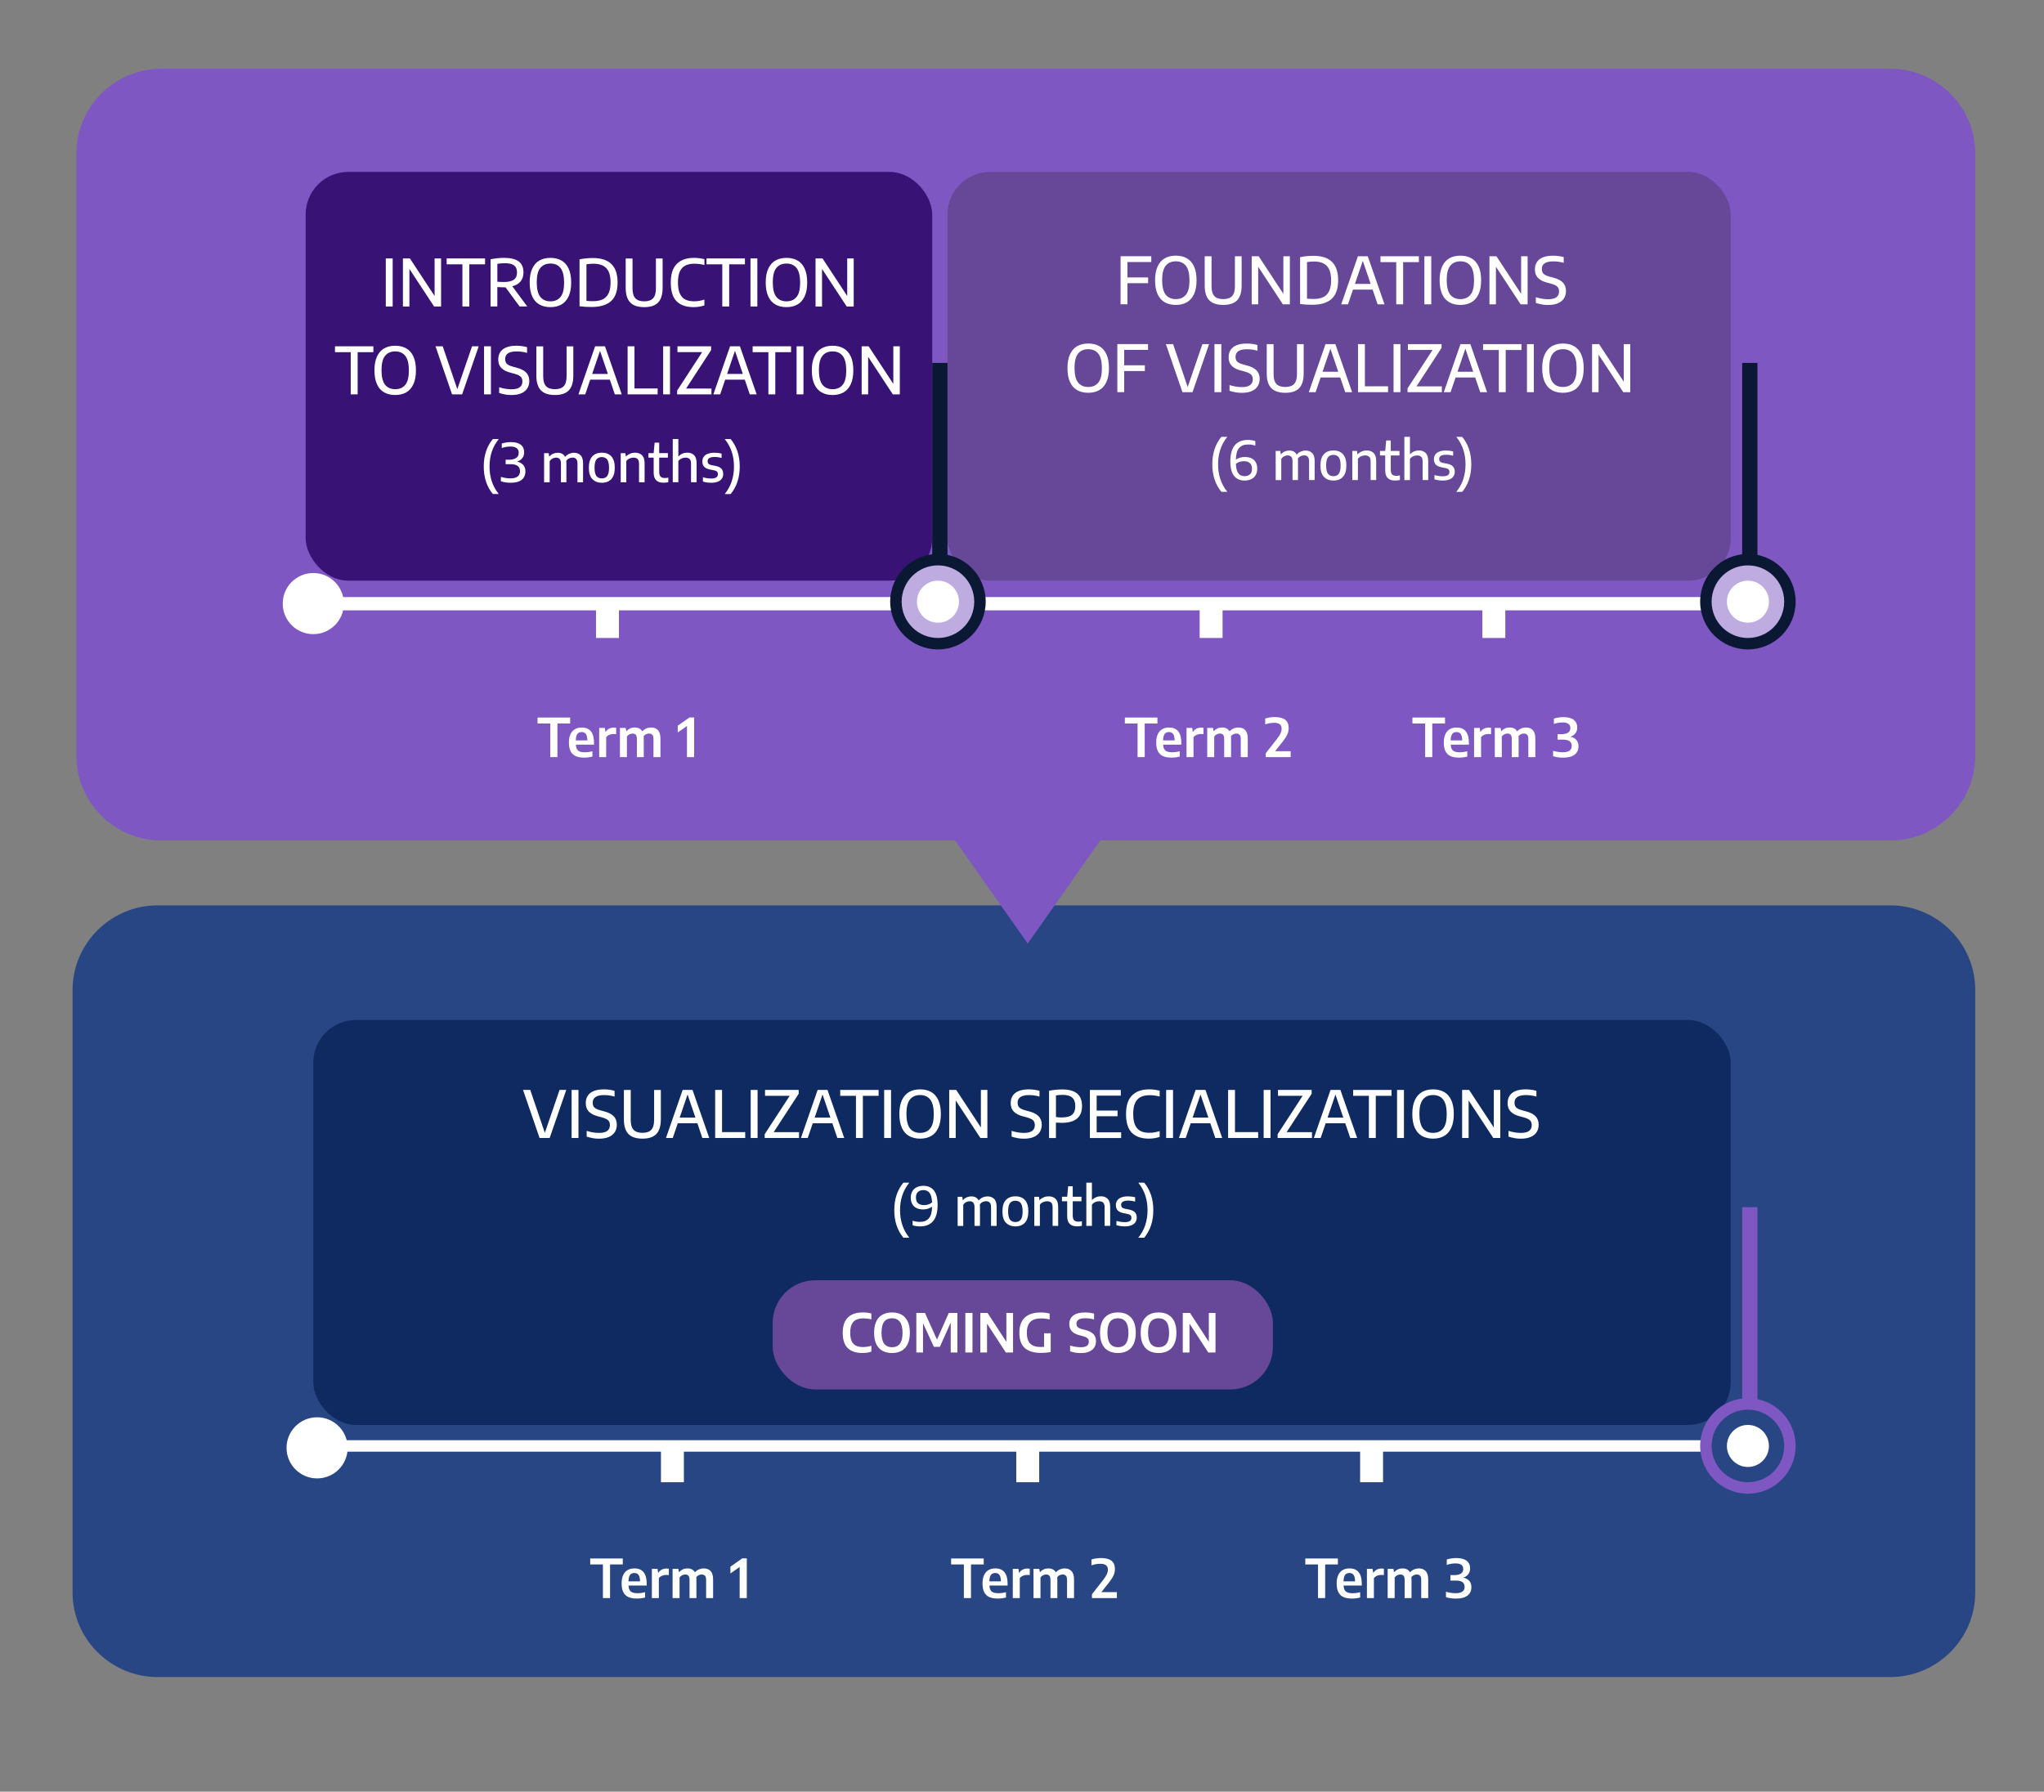
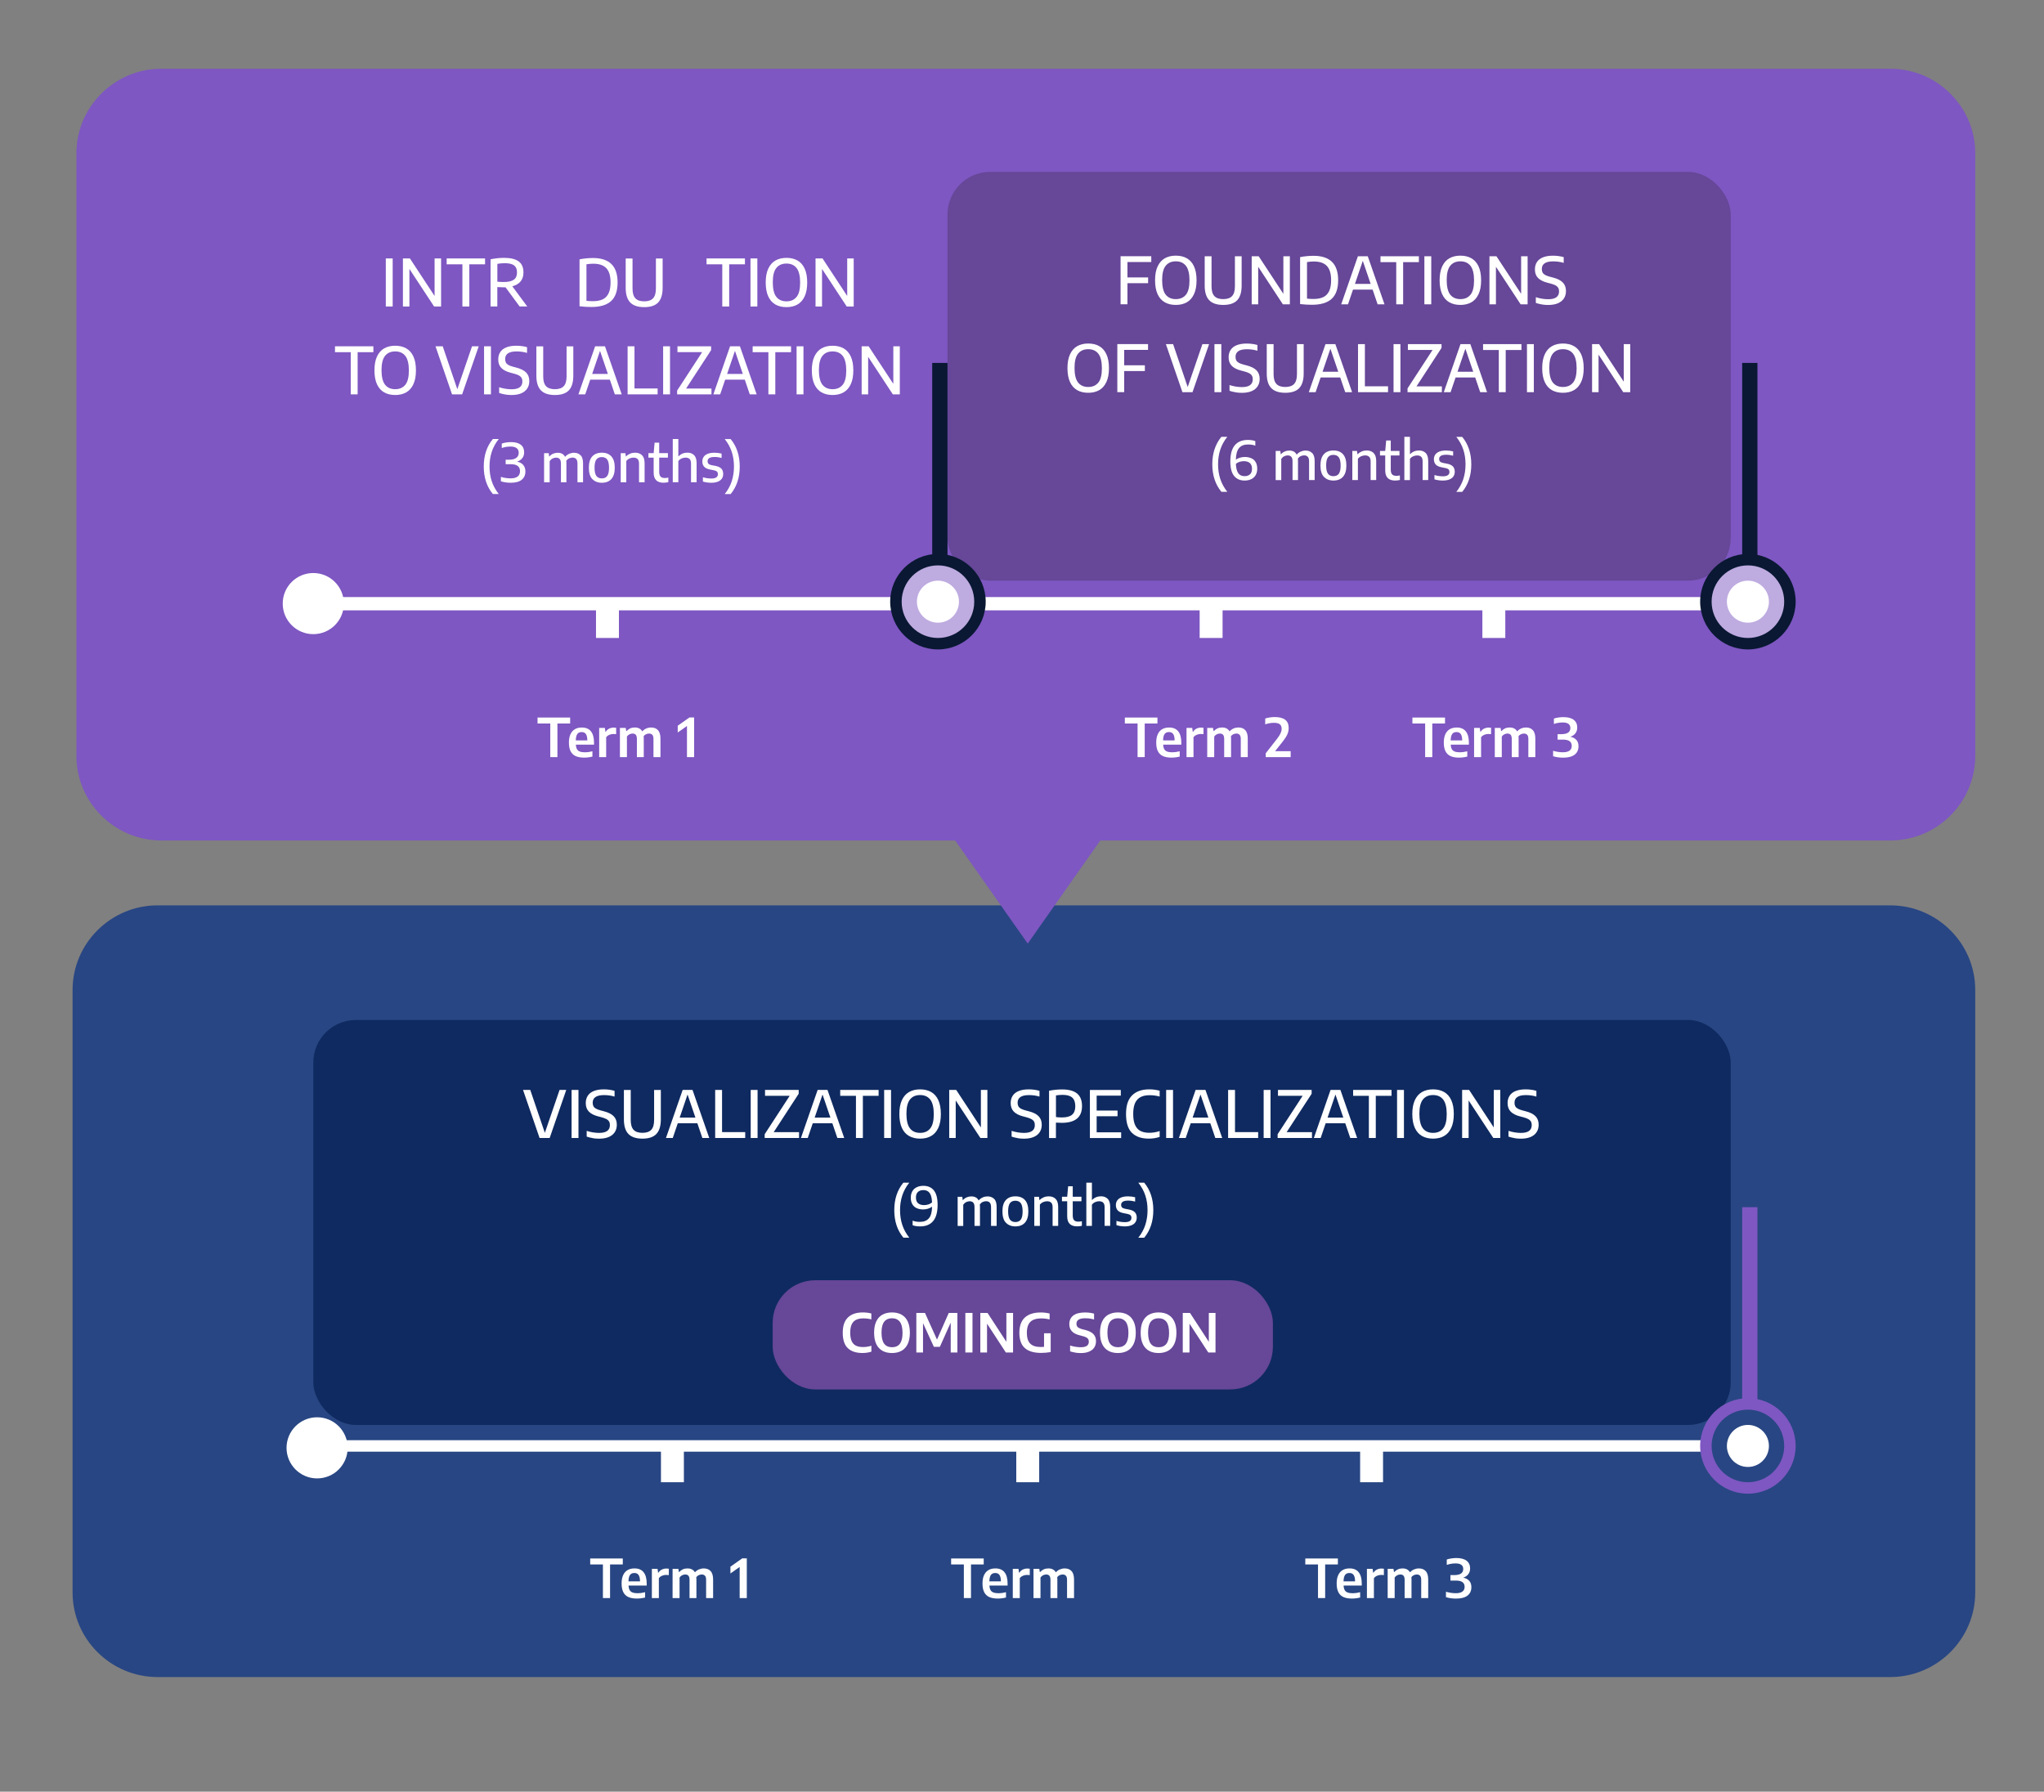
<svg xmlns="http://www.w3.org/2000/svg" id="TEXT" viewBox="0 0 535 469">
  <rect x="0" y="0" width="535" height="469" fill="#808080" stroke="none" />
  <defs>
    <style>
      .cls-1, .cls-2, .cls-3 {
        fill: #fff;
      }

      .cls-4 {
        fill: #0a1833;
      }

      .cls-2 {
        stroke: #284683;
      }

      .cls-2, .cls-3 {
        stroke-miterlimit: 10;
        stroke-width: 5px;
      }

      .cls-3 {
        stroke: #beabe0;
      }

      .cls-5 {
        fill: #664798;
      }

      .cls-6 {
        fill: #0f2a60;
      }

      .cls-7 {
        fill: #7e57c2;
      }

      .cls-8 {
        fill: #284683;
      }

      .cls-9 {
        fill: #381275;
      }
    </style>
  </defs>
  <path class="cls-8" d="m494.75,439H41.25c-12.24,0-22.25-9.95-22.25-22.12v-157.77c0-12.16,10.01-22.12,22.25-22.12h453.5c12.24,0,22.25,9.95,22.25,22.12v157.77c0,12.16-10.01,22.12-22.25,22.12Z" />
  <rect class="cls-6" x="82" y="267" width="371" height="106" rx="11.16" ry="11.16" />
  <circle class="cls-1" cx="83" cy="379" r="8" />
  <rect class="cls-1" x="82" y="377" width="367" height="3" />
  <g>
    <circle class="cls-2" cx="457.5" cy="378.5" r="8" />
    <path class="cls-7" d="m457.5,369c5.25,0,9.5,4.25,9.5,9.5s-4.25,9.5-9.5,9.5-9.5-4.25-9.5-9.5,4.25-9.5,9.5-9.5m0-3c-6.89,0-12.5,5.61-12.5,12.5s5.61,12.5,12.5,12.5,12.5-5.61,12.5-12.5-5.61-12.5-12.5-12.5h0Z" />
    <rect class="cls-7" x="456" y="316" width="4" height="52" />
  </g>
  <rect class="cls-1" x="266" y="379" width="6" height="9" />
  <rect class="cls-1" x="173" y="379" width="6" height="9" />
  <rect class="cls-1" x="356" y="379" width="6" height="9" />
  <g>
    <path class="cls-1" d="m157.81,418.32v-8.8h-3.33v-1.56h8.53v1.56h-3.33v8.8h-1.87Z" />
    <path class="cls-1" d="m169.24,415.05h-4.72c.02.49.12.89.28,1.18.16.29.42.5.76.63.34.13.8.2,1.37.2s1.2-.09,1.92-.27v1.39c-.73.18-1.46.27-2.17.27-.91,0-1.66-.14-2.24-.41s-1.02-.7-1.31-1.29c-.29-.58-.43-1.33-.43-2.26,0-.85.13-1.58.4-2.16.27-.59.65-1.03,1.16-1.33.5-.3,1.11-.44,1.83-.44,1.04,0,1.83.33,2.37,1,.54.67.81,1.67.81,2.99v.5Zm-4.33-2.79c-.26.34-.39.9-.41,1.69h3.02c-.01-.79-.14-1.35-.39-1.69-.24-.34-.61-.5-1.1-.5s-.87.17-1.13.5Z" />
    <path class="cls-1" d="m170.6,410.68h1.51l.14.99h.1c.22-.36.52-.63.89-.81.37-.18.77-.27,1.21-.27.2,0,.4.02.61.05v1.67c-.18-.03-.42-.05-.71-.05-.36,0-.72.07-1.07.22-.35.15-.63.36-.83.64v5.2h-1.83v-7.64Z" />
    <path class="cls-1" d="m185.99,411.26c.44.46.66,1.2.66,2.2v4.86h-1.83v-4.76c0-.5-.1-.87-.3-1.08-.2-.22-.49-.33-.85-.33-.26,0-.52.06-.77.17-.25.11-.47.29-.65.52.02.15.03.34.03.57v4.91h-1.8v-4.76c0-.51-.1-.87-.29-1.09s-.47-.32-.83-.32c-.28,0-.55.07-.82.2-.27.13-.49.33-.67.59v5.38h-1.83v-7.64h1.52l.13.81h.1c.28-.31.6-.54.96-.7.37-.16.77-.23,1.2-.23s.81.08,1.14.25c.33.17.6.42.8.77.32-.35.68-.61,1.08-.77s.81-.25,1.23-.25c.76,0,1.36.23,1.8.7Z" />
    <path class="cls-1" d="m194.27,407.93h1.2v10.4h-1.87v-8.15l-2.42,1.7v-1.77l3.09-2.18Z" />
    <path class="cls-1" d="m252.28,418.32v-8.8h-3.33v-1.56h8.53v1.56h-3.33v8.8h-1.87Z" />
    <path class="cls-1" d="m263.7,415.05h-4.72c.02.49.12.89.28,1.18.16.29.42.5.76.63.34.13.8.2,1.37.2s1.2-.09,1.92-.27v1.39c-.73.18-1.46.27-2.17.27-.91,0-1.66-.14-2.24-.41s-1.02-.7-1.31-1.29c-.29-.58-.43-1.33-.43-2.26,0-.85.13-1.58.4-2.16.27-.59.65-1.03,1.16-1.33.5-.3,1.11-.44,1.83-.44,1.04,0,1.83.33,2.37,1,.54.67.81,1.67.81,2.99v.5Zm-4.33-2.79c-.26.34-.39.9-.41,1.69h3.02c-.01-.79-.14-1.35-.39-1.69-.24-.34-.61-.5-1.1-.5s-.87.17-1.13.5Z" />
    <path class="cls-1" d="m265.07,410.68h1.51l.14.99h.1c.22-.36.52-.63.89-.81.37-.18.77-.27,1.21-.27.2,0,.4.02.61.05v1.67c-.18-.03-.42-.05-.71-.05-.36,0-.72.07-1.07.22-.35.15-.63.36-.83.64v5.2h-1.83v-7.64Z" />
    <path class="cls-1" d="m280.46,411.26c.44.46.66,1.2.66,2.2v4.86h-1.83v-4.76c0-.5-.1-.87-.3-1.08-.2-.22-.49-.33-.85-.33-.26,0-.52.06-.77.17-.25.11-.47.29-.65.52.02.15.03.34.03.57v4.91h-1.8v-4.76c0-.51-.1-.87-.29-1.09s-.47-.32-.83-.32c-.28,0-.55.07-.82.2-.27.13-.49.33-.67.59v5.38h-1.83v-7.64h1.52l.13.81h.1c.28-.31.6-.54.96-.7.37-.16.77-.23,1.2-.23s.81.08,1.14.25c.33.17.6.42.8.77.32-.35.68-.61,1.08-.77s.81-.25,1.23-.25c.76,0,1.36.23,1.8.7Z" />
-     <path class="cls-1" d="m292.34,416.78v1.55h-6.53v-1l2.91-3.72c.46-.59.78-1.09.97-1.5.19-.41.29-.81.29-1.19,0-.54-.16-.94-.48-1.19-.32-.25-.83-.38-1.53-.38-.41,0-.81.04-1.2.11-.39.07-.76.17-1.09.3v-1.53c.31-.12.69-.21,1.15-.28.46-.07.9-.11,1.32-.11,1.22,0,2.14.24,2.75.7.62.47.92,1.2.92,2.19,0,.55-.11,1.09-.34,1.62-.23.53-.62,1.15-1.17,1.85l-2.05,2.58h4.07Z" />
    <path class="cls-1" d="m344.98,418.32v-8.8h-3.33v-1.56h8.53v1.56h-3.33v8.8h-1.87Z" />
    <path class="cls-1" d="m356.4,415.05h-4.72c.02.49.12.89.28,1.18.16.29.42.5.76.63.34.13.8.2,1.37.2s1.2-.09,1.92-.27v1.39c-.73.18-1.46.27-2.17.27-.91,0-1.66-.14-2.24-.41s-1.02-.7-1.31-1.29c-.29-.58-.43-1.33-.43-2.26,0-.85.13-1.58.4-2.16.27-.59.65-1.03,1.16-1.33.5-.3,1.11-.44,1.83-.44,1.04,0,1.83.33,2.37,1,.54.67.81,1.67.81,2.99v.5Zm-4.33-2.79c-.26.34-.39.9-.41,1.69h3.02c-.01-.79-.14-1.35-.39-1.69-.24-.34-.61-.5-1.1-.5s-.87.17-1.13.5Z" />
    <path class="cls-1" d="m357.76,410.68h1.51l.14.99h.1c.22-.36.52-.63.89-.81.37-.18.77-.27,1.21-.27.2,0,.4.02.61.05v1.67c-.18-.03-.42-.05-.71-.05-.36,0-.72.07-1.07.22-.35.15-.63.36-.83.64v5.2h-1.83v-7.64Z" />
    <path class="cls-1" d="m373.16,411.26c.44.46.66,1.2.66,2.2v4.86h-1.83v-4.76c0-.5-.1-.87-.3-1.08-.2-.22-.49-.33-.85-.33-.26,0-.52.06-.77.17-.25.11-.47.29-.65.52.02.15.03.34.03.57v4.91h-1.8v-4.76c0-.51-.1-.87-.29-1.09s-.47-.32-.83-.32c-.28,0-.55.07-.82.2-.27.13-.49.33-.67.59v5.38h-1.83v-7.64h1.52l.13.81h.1c.28-.31.6-.54.96-.7.37-.16.77-.23,1.2-.23s.81.08,1.14.25c.33.17.6.42.8.77.32-.35.68-.61,1.08-.77s.81-.25,1.23-.25c.76,0,1.36.23,1.8.7Z" />
    <path class="cls-1" d="m384.57,413.81c.37.43.55.98.55,1.66,0,.95-.34,1.69-1.02,2.21s-1.68.78-3,.78c-.93,0-1.81-.12-2.63-.37v-1.42c.4.12.82.21,1.27.28.45.06.88.1,1.29.1,1.54,0,2.32-.56,2.32-1.67,0-.54-.18-.94-.55-1.22s-.95-.42-1.74-.42h-1.42v-1.43h1c.79,0,1.38-.14,1.77-.41.39-.27.58-.67.58-1.19,0-.97-.67-1.46-2-1.46-.39,0-.79.03-1.19.1-.4.07-.77.16-1.12.29v-1.41c.33-.12.72-.21,1.17-.28s.9-.11,1.33-.11c1.18,0,2.08.24,2.69.71.61.47.92,1.14.92,2.02,0,.59-.16,1.09-.48,1.51-.32.42-.76.72-1.33.89.69.14,1.23.43,1.6.86Z" />
  </g>
  <path class="cls-7" d="m494.79,220h-206.79l-19,27-19-27H42.21c-12.21,0-22.21-9.95-22.21-22.12V40.12c0-12.16,9.99-22.12,22.21-22.12h452.59c12.21,0,22.21,9.95,22.21,22.12v157.77c0,12.16-9.99,22.12-22.21,22.12Z" />
  <g>
    <path class="cls-1" d="m146.44,285.31h1.77l-4.34,12.58h-2.64l-4.33-12.58h1.89l3.82,11.23,3.85-11.23Z" />
    <path class="cls-1" d="m149.61,297.89v-12.58h1.8v12.58h-1.8Z" />
    <path class="cls-1" d="m155.14,297.92c-.56-.09-1.08-.22-1.58-.39v-1.51c.52.18,1.06.31,1.62.4.56.09,1.1.14,1.61.14,1.9,0,2.85-.68,2.85-2.05,0-.38-.07-.7-.23-.95-.15-.25-.39-.47-.72-.64-.33-.17-.78-.34-1.36-.49l-.77-.2c-1.09-.28-1.9-.7-2.44-1.26s-.8-1.3-.8-2.22c0-.75.18-1.4.53-1.93.35-.54.88-.95,1.58-1.23s1.57-.43,2.6-.43c.51,0,1.01.03,1.5.1.49.07.93.16,1.33.29v1.5c-.86-.26-1.78-.39-2.75-.39-1.99,0-2.98.67-2.98,2,0,.37.07.68.2.92.13.25.35.46.66.63.31.17.73.33,1.26.47l.76.2c1.18.3,2.05.73,2.61,1.3.55.56.83,1.31.83,2.23,0,.77-.18,1.42-.55,1.97-.37.55-.9.97-1.59,1.26-.7.29-1.54.43-2.52.43-.54,0-1.09-.04-1.64-.13Z" />
    <path class="cls-1" d="m164.48,296.83c-.79-.82-1.18-2.1-1.18-3.83v-7.68h1.79v7.87c0,1.17.25,2.02.74,2.55.49.53,1.27.8,2.32.8s1.83-.27,2.32-.8c.49-.53.74-1.38.74-2.55v-7.87h1.76v7.68c0,1.73-.39,3.01-1.16,3.83-.78.82-1.99,1.23-3.65,1.23s-2.89-.41-3.68-1.23Z" />
    <path class="cls-1" d="m183.84,297.89l-1.31-3.85h-5.13l-1.31,3.85h-1.78l4.37-12.58h2.58l4.38,12.58h-1.8Zm-5.93-5.34h4.11l-2.06-6.04-2.06,6.04Z" />
    <path class="cls-1" d="m187.19,297.89v-12.58h1.8v11.04h6.06v1.54h-7.86Z" />
    <path class="cls-1" d="m196.49,297.89v-12.58h1.8v12.58h-1.8Z" />
    <path class="cls-1" d="m202.49,296.36h6.65v1.53h-8.99v-.99l6.55-10.06h-6.46v-1.53h8.81v1l-6.55,10.06Z" />
    <path class="cls-1" d="m219.17,297.89l-1.31-3.85h-5.13l-1.31,3.85h-1.78l4.37-12.58h2.58l4.38,12.58h-1.8Zm-5.93-5.34h4.11l-2.06-6.04-2.06,6.04Z" />
    <path class="cls-1" d="m224.04,297.89v-11.04h-4.12v-1.54h10.05v1.54h-4.12v11.04h-1.8Z" />
    <path class="cls-1" d="m231.42,297.89v-12.58h1.8v12.58h-1.8Z" />
    <path class="cls-1" d="m237.94,297.37c-.81-.46-1.44-1.17-1.88-2.13-.44-.96-.66-2.17-.66-3.63s.22-2.67.67-3.63c.44-.96,1.07-1.67,1.88-2.13.81-.46,1.77-.69,2.88-.69s2.08.23,2.89.69c.81.46,1.44,1.17,1.88,2.13.44.96.66,2.17.66,3.63s-.22,2.67-.67,3.63c-.44.96-1.07,1.67-1.88,2.13-.81.46-1.77.69-2.88.69s-2.08-.23-2.89-.69Zm5.54-1.98c.62-.77.93-2.02.93-3.74s-.31-3.04-.93-3.82c-.62-.79-1.5-1.18-2.65-1.18s-2.03.38-2.65,1.16c-.62.77-.93,2.02-.93,3.74s.31,3.04.93,3.83,1.5,1.17,2.65,1.17,2.03-.39,2.65-1.16Z" />
    <path class="cls-1" d="m256.74,285.31h1.7v12.58h-1.83l-6.46-9.83v9.83h-1.7v-12.58h1.83l6.46,9.83v-9.83Z" />
    <path class="cls-1" d="m266.36,297.92c-.56-.09-1.08-.22-1.58-.39v-1.51c.52.18,1.06.31,1.62.4.56.09,1.1.14,1.61.14,1.9,0,2.85-.68,2.85-2.05,0-.38-.07-.7-.23-.95-.15-.25-.39-.47-.72-.64-.33-.17-.78-.34-1.36-.49l-.77-.2c-1.09-.28-1.9-.7-2.44-1.26s-.8-1.3-.8-2.22c0-.75.18-1.4.53-1.93.35-.54.88-.95,1.58-1.23s1.57-.43,2.6-.43c.51,0,1.01.03,1.5.1.49.07.93.16,1.33.29v1.5c-.86-.26-1.78-.39-2.75-.39-1.99,0-2.98.67-2.98,2,0,.37.07.68.2.92.13.25.35.46.66.63.31.17.73.33,1.26.47l.76.2c1.18.3,2.05.73,2.61,1.3.55.56.83,1.31.83,2.23,0,.77-.18,1.42-.55,1.97-.37.55-.9.97-1.59,1.26-.7.29-1.54.43-2.52.43-.54,0-1.09-.04-1.64-.13Z" />
    <path class="cls-1" d="m274.58,285.52c1.16-.23,2.3-.34,3.41-.34,1.75,0,3.05.35,3.92,1.06.87.71,1.3,1.81,1.3,3.3,0,2.92-1.77,4.38-5.31,4.38-.52,0-1.03-.02-1.52-.06v4.04h-1.8v-12.38Zm6.03,6.28c.56-.47.84-1.22.84-2.23s-.27-1.79-.81-2.26c-.54-.48-1.38-.71-2.5-.71-.62,0-1.2.05-1.75.14v5.67c.5.07,1.02.1,1.56.1,1.22,0,2.11-.24,2.67-.71Z" />
    <path class="cls-1" d="m287.05,296.41h6.4v1.49h-8.18v-12.58h8.09v1.49h-6.32v3.9h5.47v1.49h-5.47v4.22Z" />
    <path class="cls-1" d="m296.26,296.53c-1.02-1.02-1.53-2.65-1.53-4.9s.52-3.82,1.57-4.88,2.55-1.59,4.52-1.59c.93,0,1.83.12,2.71.35v1.53c-.83-.23-1.7-.35-2.61-.35-.96,0-1.75.16-2.39.49-.63.33-1.11.85-1.44,1.57-.32.72-.48,1.67-.48,2.85s.16,2.18.49,2.9c.33.72.8,1.24,1.42,1.56s1.39.47,2.32.47c.45,0,.9-.04,1.33-.11.43-.07.89-.19,1.36-.34v1.53c-.88.3-1.83.45-2.85.45-1.92,0-3.39-.51-4.42-1.53Z" />
    <path class="cls-1" d="m305.23,297.89v-12.58h1.8v12.58h-1.8Z" />
    <path class="cls-1" d="m318.1,297.89l-1.31-3.85h-5.13l-1.31,3.85h-1.78l4.37-12.58h2.58l4.38,12.58h-1.8Zm-5.93-5.34h4.11l-2.06-6.04-2.06,6.04Z" />
    <path class="cls-1" d="m321.45,297.89v-12.58h1.8v11.04h6.06v1.54h-7.86Z" />
    <path class="cls-1" d="m330.75,297.89v-12.58h1.8v12.58h-1.8Z" />
    <path class="cls-1" d="m336.75,296.36h6.65v1.53h-8.99v-.99l6.55-10.06h-6.46v-1.53h8.81v1l-6.55,10.06Z" />
    <path class="cls-1" d="m353.42,297.89l-1.31-3.85h-5.13l-1.31,3.85h-1.78l4.37-12.58h2.58l4.38,12.58h-1.8Zm-5.93-5.34h4.11l-2.06-6.04-2.06,6.04Z" />
    <path class="cls-1" d="m358.29,297.89v-11.04h-4.12v-1.54h10.05v1.54h-4.12v11.04h-1.8Z" />
    <path class="cls-1" d="m365.67,297.89v-12.58h1.8v12.58h-1.8Z" />
    <path class="cls-1" d="m372.2,297.37c-.81-.46-1.44-1.17-1.88-2.13-.44-.96-.66-2.17-.66-3.63s.22-2.67.67-3.63c.44-.96,1.07-1.67,1.88-2.13.81-.46,1.77-.69,2.88-.69s2.08.23,2.89.69c.81.46,1.44,1.17,1.88,2.13.44.96.66,2.17.66,3.63s-.22,2.67-.67,3.63c-.44.96-1.07,1.67-1.88,2.13-.81.46-1.77.69-2.88.69s-2.08-.23-2.89-.69Zm5.54-1.98c.62-.77.93-2.02.93-3.74s-.31-3.04-.93-3.82c-.62-.79-1.5-1.18-2.65-1.18s-2.03.38-2.65,1.16c-.62.77-.93,2.02-.93,3.74s.31,3.04.93,3.83,1.5,1.17,2.65,1.17,2.03-.39,2.65-1.16Z" />
    <path class="cls-1" d="m390.99,285.31h1.7v12.58h-1.83l-6.46-9.83v9.83h-1.7v-12.58h1.83l6.46,9.83v-9.83Z" />
    <path class="cls-1" d="m396.42,297.92c-.56-.09-1.08-.22-1.58-.39v-1.51c.52.18,1.06.31,1.62.4.56.09,1.1.14,1.61.14,1.9,0,2.85-.68,2.85-2.05,0-.38-.07-.7-.23-.95-.15-.25-.39-.47-.72-.64-.33-.17-.78-.34-1.36-.49l-.77-.2c-1.09-.28-1.9-.7-2.44-1.26s-.8-1.3-.8-2.22c0-.75.18-1.4.53-1.93.35-.54.88-.95,1.58-1.23s1.57-.43,2.6-.43c.51,0,1.01.03,1.5.1.49.07.93.16,1.33.29v1.5c-.86-.26-1.78-.39-2.75-.39-1.99,0-2.98.67-2.98,2,0,.37.07.68.2.92.13.25.35.46.66.63.31.17.73.33,1.26.47l.76.2c1.18.3,2.05.73,2.61,1.3.55.56.83,1.31.83,2.23,0,.77-.18,1.42-.55,1.97-.37.55-.9.97-1.59,1.26-.7.29-1.54.43-2.52.43-.54,0-1.09-.04-1.64-.13Z" />
    <path class="cls-1" d="m234.07,316.78c0-2.88.79-5.28,2.38-7.2h1.55c-.84,1.05-1.45,2.17-1.84,3.36s-.58,2.47-.58,3.84.19,2.65.58,3.84,1,2.31,1.84,3.36h-1.55c-1.59-1.92-2.38-4.32-2.38-7.2Z" />
    <path class="cls-1" d="m244.42,311.6c.66.8.99,2.06.99,3.79,0,1.9-.39,3.32-1.17,4.25-.78.93-1.92,1.39-3.41,1.39-.79,0-1.44-.1-1.96-.31v-1.19c.55.21,1.18.32,1.9.32,1.06,0,1.85-.32,2.38-.96.53-.64.79-1.65.81-3.02-.29.22-.65.4-1.06.53s-.84.19-1.28.19c-.64,0-1.21-.11-1.69-.34-.49-.22-.86-.56-1.13-1.02s-.41-1.02-.41-1.7.14-1.23.41-1.7.66-.82,1.16-1.06c.5-.24,1.07-.36,1.73-.36,1.18,0,2.09.4,2.75,1.2Zm-4.12,3.37c.37.32.9.49,1.57.49.37,0,.74-.06,1.11-.17.37-.12.69-.29.97-.53-.03-.8-.14-1.43-.33-1.91s-.45-.81-.78-1.02-.72-.3-1.19-.3c-.58,0-1.04.16-1.39.49s-.52.81-.52,1.47.19,1.16.56,1.49Z" />
    <path class="cls-1" d="m260.23,313.83c.42.45.63,1.15.63,2.12v4.95h-1.46v-4.88c0-.56-.11-.96-.34-1.21s-.55-.37-.96-.37c-.29,0-.59.07-.88.2-.29.13-.54.34-.75.63.02.22.03.43.03.64v4.99h-1.43v-4.88c0-.56-.11-.97-.33-1.21-.22-.24-.53-.36-.94-.36-.31,0-.62.08-.92.23-.3.15-.55.38-.76.69v5.54h-1.46v-7.62h1.22l.1.84h.08c.28-.31.61-.55.98-.71.37-.16.77-.24,1.2-.24s.81.08,1.14.25c.33.17.58.44.77.8.33-.36.7-.63,1.1-.8.4-.17.81-.25,1.23-.25.73,0,1.3.22,1.73.67Z" />
    <path class="cls-1" d="m263.27,320.06c-.6-.65-.89-1.64-.89-2.96s.29-2.31.89-2.96c.59-.65,1.42-.98,2.5-.98s1.91.32,2.5.97.89,1.64.89,2.96-.3,2.3-.89,2.96c-.6.66-1.42.98-2.49.98s-1.89-.33-2.49-.98Zm3.91-.81c.32-.42.48-1.14.48-2.13s-.16-1.74-.48-2.17c-.32-.43-.8-.64-1.42-.64s-1.09.21-1.41.63c-.32.42-.48,1.13-.48,2.14s.16,1.74.48,2.17.79.64,1.42.64,1.1-.21,1.42-.64Z" />
    <path class="cls-1" d="m270.73,313.28h1.22l.1.84h.08c.3-.31.66-.54,1.06-.71.4-.17.83-.25,1.28-.25.77,0,1.38.22,1.83.67.44.45.67,1.15.67,2.12v4.95h-1.46v-4.87c0-.56-.12-.97-.37-1.21s-.6-.37-1.07-.37c-.34,0-.68.07-1.03.22-.34.15-.63.37-.86.67v5.56h-1.46v-7.62Z" />
    <path class="cls-1" d="m283.17,319.68v1.2c-.43.09-.85.14-1.25.14-1.73,0-2.59-.88-2.59-2.63v-3.94h-1.37v-1.18h1.37l.25-2.74h1.2v2.74h2.28v1.18h-2.28v3.71c0,.59.12,1.01.36,1.26.24.25.61.37,1.13.37.25,0,.55-.04.9-.11Z" />
    <path class="cls-1" d="m284.34,309.58h1.46v4.52h.08c.29-.31.63-.55,1.02-.71.38-.16.81-.24,1.26-.24.74,0,1.33.22,1.77.67.44.44.65,1.15.65,2.11v4.96h-1.46v-4.87c0-.56-.12-.97-.37-1.21-.25-.24-.6-.36-1.06-.36-.35,0-.69.07-1.03.22-.34.15-.62.37-.86.67v5.56h-1.46v-11.31Z" />
    <path class="cls-1" d="m292.22,320.72v-1.13c.73.22,1.46.33,2.19.33.6,0,1.03-.1,1.31-.29s.42-.47.42-.83c0-.3-.08-.53-.23-.68s-.42-.27-.79-.35l-1.09-.22c-.69-.14-1.18-.38-1.49-.72-.31-.34-.47-.81-.47-1.39,0-.45.12-.85.35-1.19s.59-.61,1.06-.8c.48-.19,1.07-.28,1.77-.28.66,0,1.28.08,1.86.23v1.13c-.59-.16-1.2-.25-1.83-.25s-1.12.1-1.41.3c-.29.2-.43.48-.43.82,0,.27.08.49.23.65.15.16.41.29.77.36l1.09.21c.7.14,1.2.38,1.52.72.32.33.48.8.48,1.39,0,.48-.12.89-.36,1.23-.24.35-.59.61-1.05.79-.46.18-1.03.28-1.68.28-.8,0-1.53-.11-2.21-.32Z" />
    <path class="cls-1" d="m299.78,320.62c.39-1.19.58-2.47.58-3.84s-.19-2.66-.58-3.84c-.39-1.19-1-2.3-1.84-3.35h1.55c1.59,1.92,2.38,4.32,2.38,7.2s-.79,5.28-2.38,7.2h-1.55c.84-1.05,1.45-2.17,1.84-3.35Z" />
  </g>
-   <rect class="cls-9" x="80" y="45" width="164" height="107" rx="11.16" ry="11.16" />
  <circle class="cls-1" cx="82" cy="158" r="8" />
  <rect class="cls-1" x="84" y="156.29" width="368.03" height="3.48" />
  <rect class="cls-1" x="156" y="158" width="6" height="9" />
  <rect class="cls-1" x="388" y="158" width="6" height="9" />
  <g>
    <path class="cls-1" d="m100.98,80.23v-12.58h1.8v12.58h-1.8Z" />
    <path class="cls-1" d="m113.75,67.65h1.7v12.58h-1.83l-6.46-9.83v9.83h-1.7v-12.58h1.83l6.46,9.83v-9.83Z" />
    <path class="cls-1" d="m121.03,80.23v-11.04h-4.12v-1.54h10.05v1.54h-4.12v11.04h-1.8Z" />
    <path class="cls-1" d="m136.01,80.23l-3.69-5.02c-.11,0-.29,0-.52,0-.46,0-1.01-.02-1.63-.06v5.07h-1.77v-12.35c1.21-.24,2.38-.37,3.53-.37,1.72,0,2.99.31,3.83.93s1.25,1.58,1.25,2.89c0,.95-.24,1.72-.74,2.33-.5.61-1.23,1.04-2.18,1.29l3.91,5.28h-1.99Zm-5.84-6.49c.61.05,1.16.08,1.66.08,1.21,0,2.09-.2,2.65-.6.56-.4.84-1.02.84-1.87,0-.58-.11-1.05-.34-1.41s-.58-.62-1.05-.79c-.47-.17-1.09-.25-1.84-.25-.36,0-.69.01-.98.04-.29.03-.6.07-.93.13v4.67Z" />
-     <path class="cls-1" d="m141.18,79.71c-.81-.46-1.44-1.17-1.88-2.13s-.66-2.17-.66-3.63.22-2.67.67-3.63,1.07-1.67,1.88-2.13c.81-.46,1.77-.69,2.88-.69s2.08.23,2.89.69c.81.46,1.44,1.17,1.88,2.13s.66,2.17.66,3.63-.22,2.67-.67,3.63-1.07,1.67-1.88,2.13c-.81.46-1.77.69-2.88.69s-2.08-.23-2.89-.69Zm5.54-1.98c.62-.77.93-2.02.93-3.74s-.31-3.04-.93-3.82c-.62-.79-1.5-1.18-2.65-1.18s-2.03.39-2.65,1.16c-.62.77-.93,2.02-.93,3.74s.31,3.04.93,3.82c.62.78,1.5,1.17,2.65,1.17s2.03-.39,2.65-1.16Z" />
    <path class="cls-1" d="m151.69,80.16v-12.27c.54-.11,1.12-.2,1.73-.26.61-.06,1.2-.09,1.76-.09,2.15,0,3.77.53,4.85,1.58s1.62,2.67,1.62,4.84-.57,3.82-1.7,4.85-2.85,1.55-5.15,1.55c-1.04,0-2.09-.06-3.13-.19Zm6.1-1.82c.67-.33,1.18-.86,1.51-1.58.34-.72.51-1.66.51-2.82,0-1.71-.37-2.96-1.11-3.74-.74-.78-1.88-1.17-3.41-1.17-.54,0-1.14.05-1.79.15v9.57c.5.06,1.08.09,1.73.09,1.04,0,1.89-.17,2.56-.5Z" />
    <path class="cls-1" d="m164.95,79.17c-.79-.82-1.18-2.1-1.18-3.83v-7.68h1.79v7.87c0,1.17.25,2.02.74,2.55.49.53,1.27.8,2.32.8s1.83-.27,2.32-.8c.49-.53.74-1.38.74-2.55v-7.87h1.76v7.68c0,1.73-.39,3.01-1.16,3.83s-1.99,1.23-3.65,1.23-2.89-.41-3.68-1.23Z" />
-     <path class="cls-1" d="m177.1,78.87c-1.02-1.02-1.53-2.65-1.53-4.9s.52-3.82,1.57-4.88,2.55-1.59,4.52-1.59c.93,0,1.83.12,2.71.35v1.53c-.83-.23-1.7-.35-2.61-.35-.96,0-1.75.16-2.39.49-.63.33-1.11.85-1.44,1.57-.32.72-.48,1.67-.48,2.85s.16,2.18.49,2.9c.33.72.8,1.24,1.42,1.56s1.39.47,2.32.47c.45,0,.9-.04,1.33-.11.43-.07.89-.19,1.36-.34v1.53c-.88.3-1.83.45-2.85.45-1.92,0-3.39-.51-4.42-1.53Z" />
    <path class="cls-1" d="m189.05,80.23v-11.04h-4.12v-1.54h10.05v1.54h-4.12v11.04h-1.8Z" />
    <path class="cls-1" d="m196.43,80.23v-12.58h1.8v12.58h-1.8Z" />
    <path class="cls-1" d="m202.96,79.71c-.81-.46-1.44-1.17-1.88-2.13s-.66-2.17-.66-3.63.22-2.67.67-3.63,1.07-1.67,1.88-2.13c.81-.46,1.77-.69,2.88-.69s2.08.23,2.89.69c.81.46,1.44,1.17,1.88,2.13s.66,2.17.66,3.63-.22,2.67-.67,3.63-1.07,1.67-1.88,2.13c-.81.46-1.77.69-2.88.69s-2.08-.23-2.89-.69Zm5.54-1.98c.62-.77.93-2.02.93-3.74s-.31-3.04-.93-3.82c-.62-.79-1.5-1.18-2.65-1.18s-2.03.39-2.65,1.16c-.62.77-.93,2.02-.93,3.74s.31,3.04.93,3.82c.62.78,1.5,1.17,2.65,1.17s2.03-.39,2.65-1.16Z" />
    <path class="cls-1" d="m221.75,67.65h1.7v12.58h-1.83l-6.46-9.83v9.83h-1.7v-12.58h1.83l6.46,9.83v-9.83Z" />
    <path class="cls-1" d="m91.8,103.23v-11.04h-4.12v-1.54h10.05v1.54h-4.12v11.04h-1.8Z" />
    <path class="cls-1" d="m100.55,102.71c-.81-.46-1.44-1.17-1.88-2.13s-.66-2.17-.66-3.63.22-2.67.67-3.63,1.07-1.67,1.88-2.13c.81-.46,1.77-.69,2.88-.69s2.08.23,2.89.69c.81.46,1.44,1.17,1.88,2.13s.66,2.17.66,3.63-.22,2.67-.67,3.63-1.07,1.67-1.88,2.13c-.81.46-1.77.69-2.88.69s-2.08-.23-2.89-.69Zm5.54-1.98c.62-.77.93-2.02.93-3.74s-.31-3.04-.93-3.82c-.62-.79-1.5-1.18-2.65-1.18s-2.03.39-2.65,1.16c-.62.77-.93,2.02-.93,3.74s.31,3.04.93,3.82c.62.78,1.5,1.17,2.65,1.17s2.03-.39,2.65-1.16Z" />
    <path class="cls-1" d="m123.53,90.65h1.77l-4.34,12.58h-2.64l-4.33-12.58h1.89l3.82,11.23,3.85-11.23Z" />
    <path class="cls-1" d="m126.7,103.23v-12.58h1.8v12.58h-1.8Z" />
    <path class="cls-1" d="m132.23,103.26c-.56-.09-1.08-.22-1.58-.39v-1.51c.52.18,1.06.31,1.62.4.56.09,1.1.14,1.61.14,1.9,0,2.85-.68,2.85-2.05,0-.38-.07-.7-.23-.95-.15-.25-.39-.47-.72-.64-.33-.18-.78-.34-1.36-.49l-.77-.2c-1.09-.28-1.9-.7-2.44-1.26-.54-.56-.8-1.3-.8-2.22,0-.75.18-1.4.53-1.93.35-.54.88-.95,1.58-1.23s1.57-.43,2.6-.43c.51,0,1.01.03,1.5.1.49.06.93.16,1.33.28v1.5c-.86-.26-1.78-.39-2.75-.39-1.99,0-2.98.67-2.98,2,0,.37.07.68.2.92.13.25.35.46.66.63.31.17.73.33,1.26.47l.76.2c1.18.3,2.05.73,2.61,1.3.55.56.83,1.31.83,2.23,0,.77-.18,1.42-.55,1.97-.37.55-.9.97-1.59,1.26-.7.29-1.54.43-2.52.43-.54,0-1.09-.04-1.64-.13Z" />
    <path class="cls-1" d="m141.57,102.17c-.79-.82-1.18-2.1-1.18-3.83v-7.68h1.79v7.87c0,1.17.25,2.02.74,2.55.49.53,1.27.8,2.32.8s1.83-.27,2.32-.8c.49-.53.74-1.38.74-2.55v-7.87h1.76v7.68c0,1.73-.39,3.01-1.16,3.83s-1.99,1.23-3.65,1.23-2.89-.41-3.68-1.23Z" />
    <path class="cls-1" d="m160.93,103.23l-1.31-3.85h-5.13l-1.31,3.85h-1.78l4.37-12.58h2.58l4.38,12.58h-1.8Zm-5.93-5.34h4.11l-2.06-6.04-2.06,6.04Z" />
    <path class="cls-1" d="m164.27,103.23v-12.58h1.8v11.04h6.06v1.54h-7.86Z" />
    <path class="cls-1" d="m173.57,103.23v-12.58h1.8v12.58h-1.8Z" />
    <path class="cls-1" d="m179.57,101.7h6.65v1.53h-8.99v-.99l6.55-10.06h-6.46v-1.53h8.81v.99l-6.55,10.06Z" />
    <path class="cls-1" d="m196.25,103.23l-1.31-3.85h-5.13l-1.31,3.85h-1.78l4.37-12.58h2.58l4.38,12.58h-1.8Zm-5.93-5.34h4.11l-2.06-6.04-2.06,6.04Z" />
    <path class="cls-1" d="m201.12,103.23v-11.04h-4.12v-1.54h10.05v1.54h-4.12v11.04h-1.8Z" />
    <path class="cls-1" d="m208.5,103.23v-12.58h1.8v12.58h-1.8Z" />
    <path class="cls-1" d="m215.03,102.71c-.81-.46-1.44-1.17-1.88-2.13s-.66-2.17-.66-3.63.22-2.67.67-3.63,1.07-1.67,1.88-2.13c.81-.46,1.77-.69,2.88-.69s2.08.23,2.89.69c.81.46,1.44,1.17,1.88,2.13s.66,2.17.66,3.63-.22,2.67-.67,3.63-1.07,1.67-1.88,2.13c-.81.46-1.77.69-2.88.69s-2.08-.23-2.89-.69Zm5.54-1.98c.62-.77.93-2.02.93-3.74s-.31-3.04-.93-3.82c-.62-.79-1.5-1.18-2.65-1.18s-2.03.39-2.65,1.16c-.62.77-.93,2.02-.93,3.74s.31,3.04.93,3.82c.62.78,1.5,1.17,2.65,1.17s2.03-.39,2.65-1.16Z" />
    <path class="cls-1" d="m233.82,90.65h1.7v12.58h-1.83l-6.46-9.83v9.83h-1.7v-12.58h1.83l6.46,9.83v-9.83Z" />
    <path class="cls-1" d="m126.62,122.12c0-2.88.79-5.28,2.38-7.2h1.55c-.84,1.05-1.45,2.17-1.84,3.36-.39,1.19-.58,2.47-.58,3.84s.19,2.65.58,3.84,1,2.31,1.84,3.36h-1.55c-1.59-1.92-2.38-4.32-2.38-7.2Z" />
    <path class="cls-1" d="m136.96,121.73c.38.44.56,1,.56,1.68,0,.94-.33,1.67-.98,2.19s-1.62.77-2.89.77c-.91,0-1.75-.13-2.55-.38v-1.16c.4.13.81.22,1.25.29.44.07.86.1,1.26.1.84,0,1.47-.16,1.88-.48s.62-.79.62-1.41c0-1.21-.81-1.82-2.44-1.82h-1.32v-1.17h.83c.86,0,1.51-.16,1.94-.47.43-.31.65-.76.65-1.35,0-.53-.18-.94-.54-1.21s-.89-.42-1.61-.42c-.8,0-1.56.13-2.29.39v-1.17c.34-.12.72-.21,1.16-.28.43-.07.86-.1,1.27-.1,1.12,0,1.97.23,2.55.69.59.46.88,1.12.88,1.98,0,.6-.16,1.11-.49,1.53s-.78.72-1.37.91c.71.15,1.25.44,1.63.88Z" />
    <path class="cls-1" d="m151.98,119.17c.42.45.63,1.15.63,2.12v4.95h-1.46v-4.88c0-.56-.11-.96-.34-1.21s-.55-.37-.96-.37c-.29,0-.59.07-.88.2-.29.13-.54.34-.75.63.02.22.03.43.03.64v4.99h-1.43v-4.88c0-.56-.11-.97-.33-1.21s-.53-.36-.94-.36c-.31,0-.62.08-.92.23-.3.15-.55.38-.76.69v5.54h-1.46v-7.62h1.22l.1.84h.08c.28-.31.61-.55.98-.71.37-.16.77-.24,1.2-.24s.81.08,1.14.26.58.44.77.8c.33-.36.7-.63,1.1-.8s.81-.26,1.23-.26c.73,0,1.3.22,1.73.67Z" />
    <path class="cls-1" d="m155.02,125.4c-.6-.65-.89-1.64-.89-2.96s.29-2.31.89-2.96c.59-.65,1.42-.98,2.5-.98s1.91.32,2.5.97c.59.65.89,1.64.89,2.96s-.3,2.3-.89,2.96c-.6.66-1.42.98-2.49.98s-1.89-.33-2.49-.98Zm3.91-.81c.32-.42.48-1.14.48-2.13s-.16-1.74-.48-2.17c-.32-.43-.8-.64-1.42-.64s-1.09.21-1.41.63c-.32.42-.48,1.14-.48,2.14s.16,1.74.48,2.17c.32.43.79.64,1.42.64s1.1-.21,1.42-.64Z" />
    <path class="cls-1" d="m162.48,118.62h1.22l.1.84h.08c.3-.31.66-.54,1.06-.71.4-.17.83-.25,1.28-.25.77,0,1.38.22,1.83.67s.67,1.15.67,2.12v4.95h-1.46v-4.87c0-.56-.12-.97-.37-1.21s-.6-.37-1.07-.37c-.34,0-.68.07-1.03.22-.34.15-.63.37-.86.67v5.56h-1.46v-7.62Z" />
    <path class="cls-1" d="m174.93,125.02v1.2c-.43.09-.85.14-1.25.14-1.73,0-2.59-.88-2.59-2.63v-3.94h-1.37v-1.18h1.37l.25-2.74h1.2v2.74h2.28v1.18h-2.28v3.71c0,.59.12,1.01.36,1.26.24.25.61.37,1.13.37.25,0,.55-.04.9-.11Z" />
    <path class="cls-1" d="m176.09,114.92h1.46v4.52h.08c.29-.31.63-.55,1.02-.71.38-.16.81-.24,1.26-.24.74,0,1.33.22,1.77.67.44.44.65,1.15.65,2.11v4.96h-1.46v-4.87c0-.56-.12-.97-.37-1.21s-.6-.36-1.06-.36c-.35,0-.69.07-1.03.22s-.62.37-.86.67v5.56h-1.46v-11.31Z" />
    <path class="cls-1" d="m183.98,126.06v-1.13c.73.22,1.46.33,2.19.33.6,0,1.03-.1,1.31-.29s.42-.47.42-.83c0-.3-.08-.53-.23-.68-.16-.16-.42-.27-.79-.35l-1.09-.22c-.69-.14-1.18-.38-1.49-.72-.31-.35-.47-.81-.47-1.39,0-.45.12-.85.35-1.19.23-.34.59-.61,1.06-.8s1.07-.28,1.77-.28c.66,0,1.28.08,1.86.23v1.13c-.59-.16-1.2-.25-1.83-.25s-1.12.1-1.41.3c-.29.2-.43.48-.43.82,0,.27.08.49.23.65.15.16.41.29.77.36l1.09.21c.7.14,1.2.38,1.52.72.32.33.48.8.48,1.39,0,.48-.12.89-.36,1.23-.24.35-.59.61-1.05.79-.46.18-1.03.28-1.68.28-.8,0-1.53-.1-2.21-.31Z" />
    <path class="cls-1" d="m191.53,125.96c.39-1.19.58-2.47.58-3.84s-.19-2.66-.58-3.84c-.39-1.19-1-2.3-1.84-3.35h1.55c1.59,1.92,2.38,4.32,2.38,7.2s-.79,5.28-2.38,7.2h-1.55c.84-1.05,1.45-2.17,1.84-3.35Z" />
  </g>
  <g>
    <path class="cls-1" d="m144.03,198.19v-8.8h-3.33v-1.56h8.53v1.56h-3.33v8.8h-1.87Z" />
    <path class="cls-1" d="m155.45,194.92h-4.72c.02.5.12.89.28,1.18.16.29.42.5.76.63.34.13.8.2,1.37.2s1.2-.09,1.92-.27v1.39c-.73.18-1.46.27-2.17.27-.91,0-1.66-.14-2.24-.41s-1.02-.7-1.31-1.28-.43-1.33-.43-2.26c0-.85.13-1.57.4-2.16.27-.59.65-1.03,1.16-1.33s1.11-.44,1.83-.44c1.04,0,1.83.33,2.37,1,.54.67.81,1.67.81,2.99v.5Zm-4.33-2.79c-.26.34-.39.9-.41,1.69h3.02c-.01-.79-.14-1.35-.39-1.69-.24-.34-.61-.5-1.1-.5s-.87.17-1.13.5Z" />
    <path class="cls-1" d="m156.81,190.55h1.51l.14.99h.1c.22-.36.52-.63.89-.81s.77-.27,1.21-.27c.2,0,.4.02.61.05v1.67c-.18-.03-.42-.05-.71-.05-.36,0-.72.08-1.07.22-.35.15-.63.36-.83.64v5.2h-1.83v-7.64Z" />
    <path class="cls-1" d="m172.21,191.13c.44.46.66,1.2.66,2.2v4.86h-1.83v-4.76c0-.5-.1-.87-.3-1.08-.2-.22-.49-.33-.85-.33-.26,0-.52.06-.77.17s-.47.28-.65.52c.02.15.03.34.03.57v4.91h-1.8v-4.76c0-.51-.1-.87-.29-1.09-.19-.21-.47-.32-.83-.32-.28,0-.55.07-.82.2-.27.13-.49.33-.67.59v5.38h-1.83v-7.64h1.52l.13.81h.1c.28-.31.6-.54.96-.7.37-.16.77-.23,1.2-.23s.81.08,1.14.25c.33.17.6.42.8.77.32-.35.68-.61,1.08-.77.4-.17.81-.25,1.23-.25.76,0,1.36.23,1.8.7Z" />
    <path class="cls-1" d="m180.48,187.8h1.2v10.39h-1.87v-8.15l-2.42,1.7v-1.77l3.09-2.18Z" />
    <path class="cls-1" d="m297.75,198.19v-8.8h-3.33v-1.56h8.53v1.56h-3.33v8.8h-1.87Z" />
    <path class="cls-1" d="m309.17,194.92h-4.72c.02.5.12.89.28,1.18.16.29.42.5.76.63.34.13.8.2,1.37.2s1.2-.09,1.92-.27v1.39c-.73.18-1.46.27-2.17.27-.91,0-1.66-.14-2.24-.41s-1.02-.7-1.31-1.28-.43-1.33-.43-2.26c0-.85.13-1.57.4-2.16.27-.59.65-1.03,1.16-1.33s1.11-.44,1.83-.44c1.04,0,1.83.33,2.37,1,.54.67.81,1.67.81,2.99v.5Zm-4.33-2.79c-.26.34-.39.9-.41,1.69h3.02c-.01-.79-.14-1.35-.39-1.69-.24-.34-.61-.5-1.1-.5s-.87.17-1.13.5Z" />
    <path class="cls-1" d="m310.54,190.55h1.51l.14.99h.1c.22-.36.52-.63.89-.81s.77-.27,1.21-.27c.2,0,.4.02.61.05v1.67c-.18-.03-.42-.05-.71-.05-.36,0-.72.08-1.07.22-.35.15-.63.36-.83.64v5.2h-1.83v-7.64Z" />
    <path class="cls-1" d="m325.93,191.13c.44.46.66,1.2.66,2.2v4.86h-1.83v-4.76c0-.5-.1-.87-.3-1.08-.2-.22-.49-.33-.85-.33-.26,0-.52.06-.77.17s-.47.28-.65.52c.02.15.03.34.03.57v4.91h-1.8v-4.76c0-.51-.1-.87-.29-1.09-.19-.21-.47-.32-.83-.32-.28,0-.55.07-.82.2-.27.13-.49.33-.67.59v5.38h-1.83v-7.64h1.52l.13.81h.1c.28-.31.6-.54.96-.7.37-.16.77-.23,1.2-.23s.81.08,1.14.25c.33.17.6.42.8.77.32-.35.68-.61,1.08-.77.4-.17.81-.25,1.23-.25.76,0,1.36.23,1.8.7Z" />
    <path class="cls-1" d="m337.82,196.64v1.55h-6.53v-1l2.91-3.72c.46-.59.78-1.09.97-1.5s.29-.81.29-1.19c0-.54-.16-.94-.48-1.19-.32-.25-.83-.38-1.53-.38-.41,0-.81.04-1.2.11-.39.07-.76.17-1.09.3v-1.53c.31-.12.69-.21,1.15-.28.46-.07.9-.11,1.32-.11,1.22,0,2.14.24,2.75.7.62.47.92,1.2.92,2.19,0,.55-.11,1.09-.34,1.62-.23.53-.62,1.15-1.17,1.85l-2.05,2.58h4.07Z" />
    <path class="cls-1" d="m373.02,198.19v-8.8h-3.33v-1.56h8.53v1.56h-3.33v8.8h-1.87Z" />
    <path class="cls-1" d="m384.44,194.92h-4.72c.02.5.12.89.28,1.18.16.29.42.5.76.63.34.13.8.2,1.37.2s1.2-.09,1.92-.27v1.39c-.73.18-1.46.27-2.17.27-.91,0-1.66-.14-2.24-.41s-1.02-.7-1.31-1.28-.43-1.33-.43-2.26c0-.85.13-1.57.4-2.16.27-.59.65-1.03,1.16-1.33s1.11-.44,1.83-.44c1.04,0,1.83.33,2.37,1,.54.67.81,1.67.81,2.99v.5Zm-4.33-2.79c-.26.34-.39.9-.41,1.69h3.02c-.01-.79-.14-1.35-.39-1.69-.24-.34-.61-.5-1.1-.5s-.87.17-1.13.5Z" />
    <path class="cls-1" d="m385.81,190.55h1.51l.14.99h.1c.22-.36.52-.63.89-.81s.77-.27,1.21-.27c.2,0,.4.02.61.05v1.67c-.18-.03-.42-.05-.71-.05-.36,0-.72.08-1.07.22-.35.15-.63.36-.83.64v5.2h-1.83v-7.64Z" />
    <path class="cls-1" d="m401.2,191.13c.44.46.66,1.2.66,2.2v4.86h-1.83v-4.76c0-.5-.1-.87-.3-1.08-.2-.22-.49-.33-.85-.33-.26,0-.52.06-.77.17s-.47.28-.65.52c.02.15.03.34.03.57v4.91h-1.8v-4.76c0-.51-.1-.87-.29-1.09-.19-.21-.47-.32-.83-.32-.28,0-.55.07-.82.2-.27.13-.49.33-.67.59v5.38h-1.83v-7.64h1.52l.13.81h.1c.28-.31.6-.54.96-.7.37-.16.77-.23,1.2-.23s.81.08,1.14.25c.33.17.6.42.8.77.32-.35.68-.61,1.08-.77.4-.17.81-.25,1.23-.25.76,0,1.36.23,1.8.7Z" />
    <path class="cls-1" d="m412.61,193.68c.37.43.55.98.55,1.66,0,.95-.34,1.69-1.02,2.21-.68.52-1.68.78-3,.78-.93,0-1.81-.12-2.63-.37v-1.42c.4.12.82.21,1.27.28.45.07.88.1,1.29.1,1.54,0,2.32-.56,2.32-1.67,0-.54-.18-.94-.55-1.22s-.95-.42-1.74-.42h-1.42v-1.43h1c.79,0,1.38-.14,1.77-.41.39-.27.58-.67.58-1.19,0-.98-.67-1.46-2-1.46-.39,0-.79.03-1.19.1-.4.06-.77.16-1.12.29v-1.41c.33-.12.72-.21,1.17-.28.45-.07.9-.1,1.33-.1,1.18,0,2.08.24,2.69.71.61.47.92,1.14.92,2.02,0,.59-.16,1.09-.48,1.51-.32.42-.76.72-1.33.89.69.14,1.23.43,1.6.86Z" />
  </g>
  <rect class="cls-5" x="248" y="45" width="205" height="107" rx="11.16" ry="11.16" />
  <g>
    <path class="cls-1" d="m301.34,68.59h-6.24v4.03h5.41v1.51h-5.41v5.52h-1.8v-12.58h8.04v1.51Z" />
    <path class="cls-1" d="m304.87,79.13c-.81-.46-1.44-1.17-1.88-2.13s-.66-2.17-.66-3.63.22-2.67.67-3.63,1.07-1.67,1.88-2.13c.81-.46,1.77-.69,2.88-.69s2.08.23,2.89.69c.81.46,1.44,1.17,1.88,2.13s.66,2.17.66,3.63-.22,2.67-.67,3.63-1.07,1.67-1.88,2.13c-.81.46-1.77.69-2.88.69s-2.08-.23-2.89-.69Zm5.54-1.98c.62-.77.93-2.02.93-3.74s-.31-3.04-.93-3.82c-.62-.79-1.5-1.18-2.65-1.18s-2.03.39-2.65,1.16c-.62.77-.93,2.02-.93,3.74s.31,3.04.93,3.82c.62.78,1.5,1.17,2.65,1.17s2.03-.39,2.65-1.16Z" />
    <path class="cls-1" d="m316.5,78.59c-.79-.82-1.18-2.1-1.18-3.83v-7.68h1.79v7.87c0,1.17.25,2.02.74,2.55.49.53,1.27.8,2.32.8s1.83-.27,2.32-.8c.49-.53.74-1.38.74-2.55v-7.87h1.76v7.68c0,1.73-.39,3.01-1.16,3.83s-1.99,1.23-3.65,1.23-2.89-.41-3.68-1.23Z" />
    <path class="cls-1" d="m335.91,67.08h1.7v12.58h-1.83l-6.46-9.83v9.83h-1.7v-12.58h1.83l6.46,9.83v-9.83Z" />
    <path class="cls-1" d="m340.29,79.58v-12.27c.54-.11,1.12-.2,1.73-.26.61-.06,1.2-.09,1.76-.09,2.15,0,3.77.53,4.85,1.58s1.62,2.67,1.62,4.84-.57,3.82-1.7,4.85-2.85,1.55-5.15,1.55c-1.04,0-2.09-.06-3.13-.19Zm6.1-1.82c.67-.33,1.18-.86,1.51-1.58.34-.72.51-1.66.51-2.82,0-1.71-.37-2.96-1.11-3.74-.74-.78-1.88-1.17-3.41-1.17-.54,0-1.14.05-1.79.15v9.57c.5.06,1.08.09,1.73.09,1.04,0,1.89-.17,2.56-.5Z" />
    <path class="cls-1" d="m360.58,79.66l-1.31-3.85h-5.13l-1.31,3.85h-1.78l4.37-12.58h2.58l4.38,12.58h-1.8Zm-5.93-5.34h4.11l-2.06-6.04-2.06,6.04Z" />
    <path class="cls-1" d="m365.45,79.66v-11.04h-4.12v-1.54h10.05v1.54h-4.12v11.04h-1.8Z" />
    <path class="cls-1" d="m372.82,79.66v-12.58h1.8v12.58h-1.8Z" />
    <path class="cls-1" d="m379.35,79.13c-.81-.46-1.44-1.17-1.88-2.13s-.66-2.17-.66-3.63.22-2.67.67-3.63,1.07-1.67,1.88-2.13c.81-.46,1.77-.69,2.88-.69s2.08.23,2.89.69c.81.46,1.44,1.17,1.88,2.13s.66,2.17.66,3.63-.22,2.67-.67,3.63-1.07,1.67-1.88,2.13c-.81.46-1.77.69-2.88.69s-2.08-.23-2.89-.69Zm5.54-1.98c.62-.77.93-2.02.93-3.74s-.31-3.04-.93-3.82c-.62-.79-1.5-1.18-2.65-1.18s-2.03.39-2.65,1.16c-.62.77-.93,2.02-.93,3.74s.31,3.04.93,3.82c.62.78,1.5,1.17,2.65,1.17s2.03-.39,2.65-1.16Z" />
    <path class="cls-1" d="m398.14,67.08h1.7v12.58h-1.83l-6.46-9.83v9.83h-1.7v-12.58h1.83l6.46,9.83v-9.83Z" />
    <path class="cls-1" d="m403.57,79.69c-.56-.09-1.08-.22-1.58-.39v-1.51c.52.18,1.06.31,1.62.4.56.09,1.1.14,1.61.14,1.9,0,2.85-.68,2.85-2.05,0-.38-.07-.7-.23-.95-.15-.25-.39-.47-.72-.64-.33-.18-.78-.34-1.36-.49l-.77-.2c-1.09-.28-1.9-.7-2.44-1.26-.54-.56-.8-1.3-.8-2.22,0-.75.18-1.4.53-1.93.35-.54.88-.95,1.58-1.23s1.57-.43,2.6-.43c.51,0,1.01.03,1.5.1.49.06.93.16,1.33.28v1.5c-.86-.26-1.78-.39-2.75-.39-1.99,0-2.98.67-2.98,2,0,.37.07.68.2.92.13.25.35.46.66.63.31.17.73.33,1.26.47l.76.2c1.18.3,2.05.73,2.61,1.3.55.56.83,1.31.83,2.23,0,.77-.18,1.42-.55,1.97-.37.55-.9.97-1.59,1.26-.7.29-1.54.43-2.52.43-.54,0-1.09-.04-1.64-.13Z" />
    <path class="cls-1" d="m281.94,102.13c-.81-.46-1.44-1.17-1.88-2.13s-.66-2.17-.66-3.63.22-2.67.67-3.63,1.07-1.67,1.88-2.13c.81-.46,1.77-.69,2.88-.69s2.08.23,2.89.69c.81.46,1.44,1.17,1.88,2.13s.66,2.17.66,3.63-.22,2.67-.67,3.63-1.07,1.67-1.88,2.13c-.81.46-1.77.69-2.88.69s-2.08-.23-2.89-.69Zm5.54-1.98c.62-.77.93-2.02.93-3.74s-.31-3.04-.93-3.82c-.62-.79-1.5-1.18-2.65-1.18s-2.03.39-2.65,1.16c-.62.77-.93,2.02-.93,3.74s.31,3.04.93,3.82c.62.78,1.5,1.17,2.65,1.17s2.03-.39,2.65-1.16Z" />
    <path class="cls-1" d="m300.49,91.59h-6.24v4.03h5.41v1.51h-5.41v5.52h-1.8v-12.58h8.04v1.51Z" />
    <path class="cls-1" d="m314.7,90.08h1.77l-4.34,12.58h-2.64l-4.33-12.58h1.89l3.82,11.23,3.85-11.23Z" />
    <path class="cls-1" d="m317.87,102.66v-12.58h1.8v12.58h-1.8Z" />
    <path class="cls-1" d="m323.4,102.69c-.56-.09-1.08-.22-1.58-.39v-1.51c.52.18,1.06.31,1.62.4.56.09,1.1.14,1.61.14,1.9,0,2.85-.68,2.85-2.05,0-.38-.07-.7-.23-.95-.15-.25-.39-.47-.72-.64-.33-.18-.78-.34-1.36-.49l-.77-.2c-1.09-.28-1.9-.7-2.44-1.26-.54-.56-.8-1.3-.8-2.22,0-.75.18-1.4.53-1.93.35-.54.88-.95,1.58-1.23s1.57-.43,2.6-.43c.51,0,1.01.03,1.5.1.49.06.93.16,1.33.28v1.5c-.86-.26-1.78-.39-2.75-.39-1.99,0-2.98.67-2.98,2,0,.37.07.68.2.92.13.25.35.46.66.63.31.17.73.33,1.26.47l.76.2c1.18.3,2.05.73,2.61,1.3.55.56.83,1.31.83,2.23,0,.77-.18,1.42-.55,1.97-.37.55-.9.97-1.59,1.26-.7.29-1.54.43-2.52.43-.54,0-1.09-.04-1.64-.13Z" />
    <path class="cls-1" d="m332.74,101.59c-.79-.82-1.18-2.1-1.18-3.83v-7.68h1.79v7.87c0,1.17.25,2.02.74,2.55.49.53,1.27.8,2.32.8s1.83-.27,2.32-.8c.49-.53.74-1.38.74-2.55v-7.87h1.76v7.68c0,1.73-.39,3.01-1.16,3.83s-1.99,1.23-3.65,1.23-2.89-.41-3.68-1.23Z" />
    <path class="cls-1" d="m352.1,102.66l-1.31-3.85h-5.13l-1.31,3.85h-1.78l4.37-12.58h2.58l4.38,12.58h-1.8Zm-5.93-5.34h4.11l-2.06-6.04-2.06,6.04Z" />
    <path class="cls-1" d="m355.45,102.66v-12.58h1.8v11.04h6.06v1.54h-7.86Z" />
    <path class="cls-1" d="m364.75,102.66v-12.58h1.8v12.58h-1.8Z" />
    <path class="cls-1" d="m370.75,101.13h6.65v1.53h-8.99v-.99l6.55-10.06h-6.46v-1.53h8.81v.99l-6.55,10.06Z" />
    <path class="cls-1" d="m387.43,102.66l-1.31-3.85h-5.13l-1.31,3.85h-1.78l4.37-12.58h2.58l4.38,12.58h-1.8Zm-5.93-5.34h4.11l-2.06-6.04-2.06,6.04Z" />
    <path class="cls-1" d="m392.3,102.66v-11.04h-4.12v-1.54h10.05v1.54h-4.12v11.04h-1.8Z" />
    <path class="cls-1" d="m399.67,102.66v-12.58h1.8v12.58h-1.8Z" />
    <path class="cls-1" d="m406.2,102.13c-.81-.46-1.44-1.17-1.88-2.13s-.66-2.17-.66-3.63.22-2.67.67-3.63,1.07-1.67,1.88-2.13c.81-.46,1.77-.69,2.88-.69s2.08.23,2.89.69c.81.46,1.44,1.17,1.88,2.13s.66,2.17.66,3.63-.22,2.67-.67,3.63-1.07,1.67-1.88,2.13c-.81.46-1.77.69-2.88.69s-2.08-.23-2.89-.69Zm5.54-1.98c.62-.77.93-2.02.93-3.74s-.31-3.04-.93-3.82c-.62-.79-1.5-1.18-2.65-1.18s-2.03.39-2.65,1.16c-.62.77-.93,2.02-.93,3.74s.31,3.04.93,3.82c.62.78,1.5,1.17,2.65,1.17s2.03-.39,2.65-1.16Z" />
    <path class="cls-1" d="m425,90.08h1.7v12.58h-1.83l-6.46-9.83v9.83h-1.7v-12.58h1.83l6.46,9.83v-9.83Z" />
    <path class="cls-1" d="m317.31,121.54c0-2.88.79-5.28,2.38-7.2h1.55c-.84,1.05-1.45,2.17-1.84,3.36-.39,1.19-.58,2.47-.58,3.84s.19,2.65.58,3.84,1,2.31,1.84,3.36h-1.55c-1.59-1.92-2.38-4.32-2.38-7.2Z" />
    <path class="cls-1" d="m327.53,119.95c.49.22.86.56,1.13,1.02.27.46.41,1.02.41,1.7s-.14,1.23-.41,1.7-.66.82-1.16,1.06-1.07.36-1.73.36c-1.18,0-2.09-.4-2.75-1.2-.66-.8-.99-2.06-.99-3.79,0-1.9.39-3.32,1.17-4.25s1.92-1.39,3.41-1.39c.79,0,1.44.1,1.96.31v1.19c-.55-.21-1.18-.31-1.9-.31-1.06,0-1.85.32-2.38.96-.52.64-.79,1.65-.81,3.02.29-.22.65-.4,1.06-.52.42-.13.84-.19,1.28-.19.64,0,1.21.11,1.69.34Zm-.35,4.22c.35-.32.52-.81.52-1.47s-.19-1.16-.56-1.49c-.37-.32-.9-.49-1.57-.49-.37,0-.74.06-1.11.17-.37.12-.69.29-.97.52.03.8.14,1.43.33,1.91.19.47.45.81.78,1.02.33.2.72.3,1.19.3.58,0,1.04-.16,1.39-.49Z" />
    <path class="cls-1" d="m343.47,118.59c.42.45.63,1.15.63,2.12v4.95h-1.46v-4.88c0-.56-.11-.96-.34-1.21s-.55-.37-.96-.37c-.29,0-.59.07-.88.2-.29.13-.54.34-.75.63.02.22.03.43.03.64v4.99h-1.43v-4.88c0-.56-.11-.97-.33-1.21s-.53-.36-.94-.36c-.31,0-.62.08-.92.23-.3.15-.55.38-.76.69v5.54h-1.46v-7.62h1.22l.1.84h.08c.28-.31.61-.55.98-.71.37-.16.77-.24,1.2-.24s.81.08,1.14.26.58.44.77.8c.33-.36.7-.63,1.1-.8s.81-.26,1.23-.26c.73,0,1.3.22,1.73.67Z" />
    <path class="cls-1" d="m346.51,124.82c-.6-.65-.89-1.64-.89-2.96s.29-2.31.89-2.96c.59-.65,1.42-.98,2.5-.98s1.91.32,2.5.97c.59.65.89,1.64.89,2.96s-.3,2.3-.89,2.96c-.6.66-1.42.98-2.49.98s-1.89-.33-2.49-.98Zm3.91-.81c.32-.42.48-1.14.48-2.13s-.16-1.74-.48-2.17c-.32-.43-.8-.64-1.42-.64s-1.09.21-1.41.63c-.32.42-.48,1.14-.48,2.14s.16,1.74.48,2.17c.32.43.79.64,1.42.64s1.1-.21,1.42-.64Z" />
    <path class="cls-1" d="m353.97,118.04h1.22l.1.84h.08c.3-.31.66-.54,1.06-.71.4-.17.83-.25,1.28-.25.77,0,1.38.22,1.83.67s.67,1.15.67,2.12v4.95h-1.46v-4.87c0-.56-.12-.97-.37-1.21s-.6-.37-1.07-.37c-.34,0-.68.07-1.03.22-.34.15-.63.37-.86.67v5.56h-1.46v-7.62Z" />
    <path class="cls-1" d="m366.41,124.45v1.2c-.43.09-.85.14-1.25.14-1.73,0-2.59-.88-2.59-2.63v-3.94h-1.37v-1.18h1.37l.25-2.74h1.2v2.74h2.28v1.18h-2.28v3.71c0,.59.12,1.01.36,1.26.24.25.61.37,1.13.37.25,0,.55-.04.9-.11Z" />
    <path class="cls-1" d="m367.58,114.35h1.46v4.52h.08c.29-.31.63-.55,1.02-.71.38-.16.81-.24,1.26-.24.74,0,1.33.22,1.77.67.44.44.65,1.15.65,2.11v4.96h-1.46v-4.87c0-.56-.12-.97-.37-1.21s-.6-.36-1.06-.36c-.35,0-.69.07-1.03.22s-.62.37-.86.67v5.56h-1.46v-11.31Z" />
    <path class="cls-1" d="m375.46,125.48v-1.13c.73.22,1.46.33,2.19.33.6,0,1.03-.1,1.31-.29s.42-.47.42-.83c0-.3-.08-.53-.23-.68-.16-.16-.42-.27-.79-.35l-1.09-.22c-.69-.14-1.18-.38-1.49-.72-.31-.35-.47-.81-.47-1.39,0-.45.12-.85.35-1.19.23-.34.59-.61,1.06-.8s1.07-.28,1.77-.28c.66,0,1.28.08,1.86.23v1.13c-.59-.16-1.2-.25-1.83-.25s-1.12.1-1.41.3c-.29.2-.43.48-.43.82,0,.27.08.49.23.65.15.16.41.29.77.36l1.09.21c.7.14,1.2.38,1.52.72.32.33.48.8.48,1.39,0,.48-.12.89-.36,1.23-.24.35-.59.61-1.05.79-.46.18-1.03.28-1.68.28-.8,0-1.53-.1-2.21-.31Z" />
    <path class="cls-1" d="m383.01,125.39c.39-1.19.58-2.47.58-3.84s-.19-2.66-.58-3.84c-.39-1.19-1-2.3-1.84-3.35h1.55c1.59,1.92,2.38,4.32,2.38,7.2s-.79,5.28-2.38,7.2h-1.55c.84-1.05,1.45-2.17,1.84-3.35Z" />
  </g>
  <g>
    <rect class="cls-1" x="247" y="156" width="6" height="9" />
    <g>
      <circle class="cls-3" cx="245.5" cy="157.5" r="8" />
      <path class="cls-4" d="m245.5,148c5.25,0,9.5,4.25,9.5,9.5s-4.25,9.5-9.5,9.5-9.5-4.25-9.5-9.5,4.25-9.5,9.5-9.5m0-3c-6.89,0-12.5,5.61-12.5,12.5s5.61,12.5,12.5,12.5,12.5-5.61,12.5-12.5-5.61-12.5-12.5-12.5h0Z" />
      <rect class="cls-4" x="244" y="95" width="4" height="52" />
    </g>
  </g>
  <rect class="cls-1" x="314" y="158" width="6" height="9" />
  <g>
    <rect class="cls-1" x="459" y="156" width="6" height="9" />
    <g>
      <circle class="cls-3" cx="457.5" cy="157.5" r="8" />
      <path class="cls-4" d="m457.5,148c5.25,0,9.5,4.25,9.5,9.5s-4.25,9.5-9.5,9.5-9.5-4.25-9.5-9.5,4.25-9.5,9.5-9.5m0-3c-6.89,0-12.5,5.61-12.5,12.5s5.61,12.5,12.5,12.5,12.5-5.61,12.5-12.5-5.61-12.5-12.5-12.5h0Z" />
      <rect class="cls-4" x="456" y="95" width="4" height="52" />
    </g>
  </g>
  <rect class="cls-5" x="202.24" y="335.13" width="130.93" height="28.58" rx="11.16" ry="11.16" />
  <g>
    <path class="cls-1" d="m221.9,352.9c-.88-.85-1.32-2.19-1.32-4.02s.45-3.12,1.35-4c.9-.89,2.21-1.33,3.91-1.33.76,0,1.51.09,2.23.27v1.55c-.67-.17-1.37-.26-2.09-.26-.77,0-1.41.13-1.92.38-.5.25-.88.65-1.14,1.2-.25.55-.38,1.27-.38,2.17s.13,1.65.38,2.2c.25.55.62.95,1.12,1.19.49.24,1.11.36,1.87.36.7,0,1.43-.11,2.17-.34v1.55c-.35.11-.72.2-1.12.26-.4.06-.8.09-1.21.09-1.68,0-2.95-.42-3.84-1.27Z" />
    <path class="cls-1" d="m230.98,353.6c-.7-.38-1.24-.97-1.62-1.76-.38-.79-.57-1.79-.57-2.98s.19-2.18.57-2.97c.38-.79.92-1.38,1.62-1.76.7-.38,1.53-.58,2.49-.58s1.79.19,2.49.58c.7.39,1.24.97,1.62,1.76.38.79.57,1.78.57,2.97s-.19,2.17-.57,2.97c-.38.79-.92,1.38-1.62,1.77-.7.38-1.53.58-2.48.58s-1.79-.19-2.49-.57Zm4.54-1.84c.47-.59.71-1.54.71-2.85s-.24-2.32-.71-2.92c-.48-.6-1.16-.91-2.04-.91s-1.57.3-2.04.89-.71,1.54-.71,2.86.24,2.32.71,2.93c.47.6,1.15.9,2.04.9s1.57-.3,2.05-.89Z" />
    <path class="cls-1" d="m248.33,343.68h2.26v10.36h-1.75v-7.83l-2.84,6.35h-1.57l-2.84-6.2v7.68h-1.75v-10.36h2.26l3.15,6.99,3.08-6.99Z" />
    <path class="cls-1" d="m252.67,354.04v-10.36h1.87v10.36h-1.87Z" />
    <path class="cls-1" d="m263.4,343.68h1.76v10.36h-1.89l-4.92-7.55v7.55h-1.76v-10.36h1.89l4.93,7.56v-7.56Z" />
    <path class="cls-1" d="m275.01,349v4.93c-.87.14-1.7.22-2.49.22-1.91,0-3.34-.43-4.29-1.28s-1.42-2.18-1.42-3.98c0-1.79.48-3.13,1.44-4.01s2.35-1.32,4.16-1.32c.8,0,1.57.09,2.32.28v1.55c-.71-.18-1.43-.27-2.17-.27-.86,0-1.57.13-2.12.38-.55.25-.97.66-1.25,1.21-.28.56-.42,1.29-.42,2.2,0,1.29.3,2.23.89,2.81.59.59,1.51.88,2.74.88.27,0,.56-.01.87-.04v-3.56h1.75Z" />
    <path class="cls-1" d="m281.43,354.06c-.48-.07-.92-.18-1.34-.32v-1.53c.42.14.88.25,1.38.33s.96.12,1.4.12c.73,0,1.27-.12,1.61-.37.34-.25.51-.61.51-1.08,0-.27-.05-.5-.16-.67-.11-.18-.28-.33-.52-.46-.24-.13-.58-.25-1.02-.36l-.7-.18c-.92-.23-1.6-.58-2.04-1.06-.45-.48-.67-1.1-.67-1.87,0-.97.35-1.71,1.04-2.25.69-.53,1.71-.8,3.05-.8.44,0,.86.03,1.28.08s.78.13,1.11.23v1.53c-.34-.1-.7-.18-1.1-.24-.4-.06-.79-.08-1.2-.08-.81,0-1.4.12-1.76.37-.37.25-.55.6-.55,1.06,0,.26.05.47.14.64s.25.32.48.45.53.24.91.35l.7.17c.99.25,1.72.61,2.19,1.08.46.48.7,1.1.7,1.88,0,.64-.16,1.2-.47,1.67-.31.47-.77.82-1.37,1.07s-1.31.37-2.15.37c-.48,0-.95-.04-1.43-.11Z" />
    <path class="cls-1" d="m290.11,353.6c-.7-.38-1.24-.97-1.62-1.76-.38-.79-.57-1.79-.57-2.98s.19-2.18.57-2.97c.38-.79.92-1.38,1.62-1.76.7-.38,1.53-.58,2.49-.58s1.79.19,2.49.58c.7.39,1.24.97,1.62,1.76.38.79.57,1.78.57,2.97s-.19,2.17-.57,2.97c-.38.79-.92,1.38-1.62,1.77-.7.38-1.53.58-2.48.58s-1.79-.19-2.49-.57Zm4.54-1.84c.47-.59.71-1.54.71-2.85s-.24-2.32-.71-2.92c-.48-.6-1.16-.91-2.04-.91s-1.57.3-2.04.89-.71,1.54-.71,2.86.24,2.32.71,2.93c.47.6,1.15.9,2.04.9s1.57-.3,2.05-.89Z" />
    <path class="cls-1" d="m300.75,353.6c-.7-.38-1.24-.97-1.62-1.76-.38-.79-.57-1.79-.57-2.98s.19-2.18.57-2.97c.38-.79.92-1.38,1.62-1.76.7-.38,1.53-.58,2.49-.58s1.79.19,2.49.58c.7.39,1.24.97,1.62,1.76.38.79.57,1.78.57,2.97s-.19,2.17-.57,2.97c-.38.79-.92,1.38-1.62,1.77-.7.38-1.53.58-2.48.58s-1.79-.19-2.49-.57Zm4.54-1.84c.47-.59.71-1.54.71-2.85s-.24-2.32-.71-2.92c-.48-.6-1.16-.91-2.04-.91s-1.57.3-2.04.89-.71,1.54-.71,2.86.24,2.32.71,2.93c.47.6,1.15.9,2.04.9s1.57-.3,2.05-.89Z" />
    <path class="cls-1" d="m316.39,343.68h1.76v10.36h-1.89l-4.92-7.55v7.55h-1.76v-10.36h1.89l4.93,7.56v-7.56Z" />
  </g>
</svg>